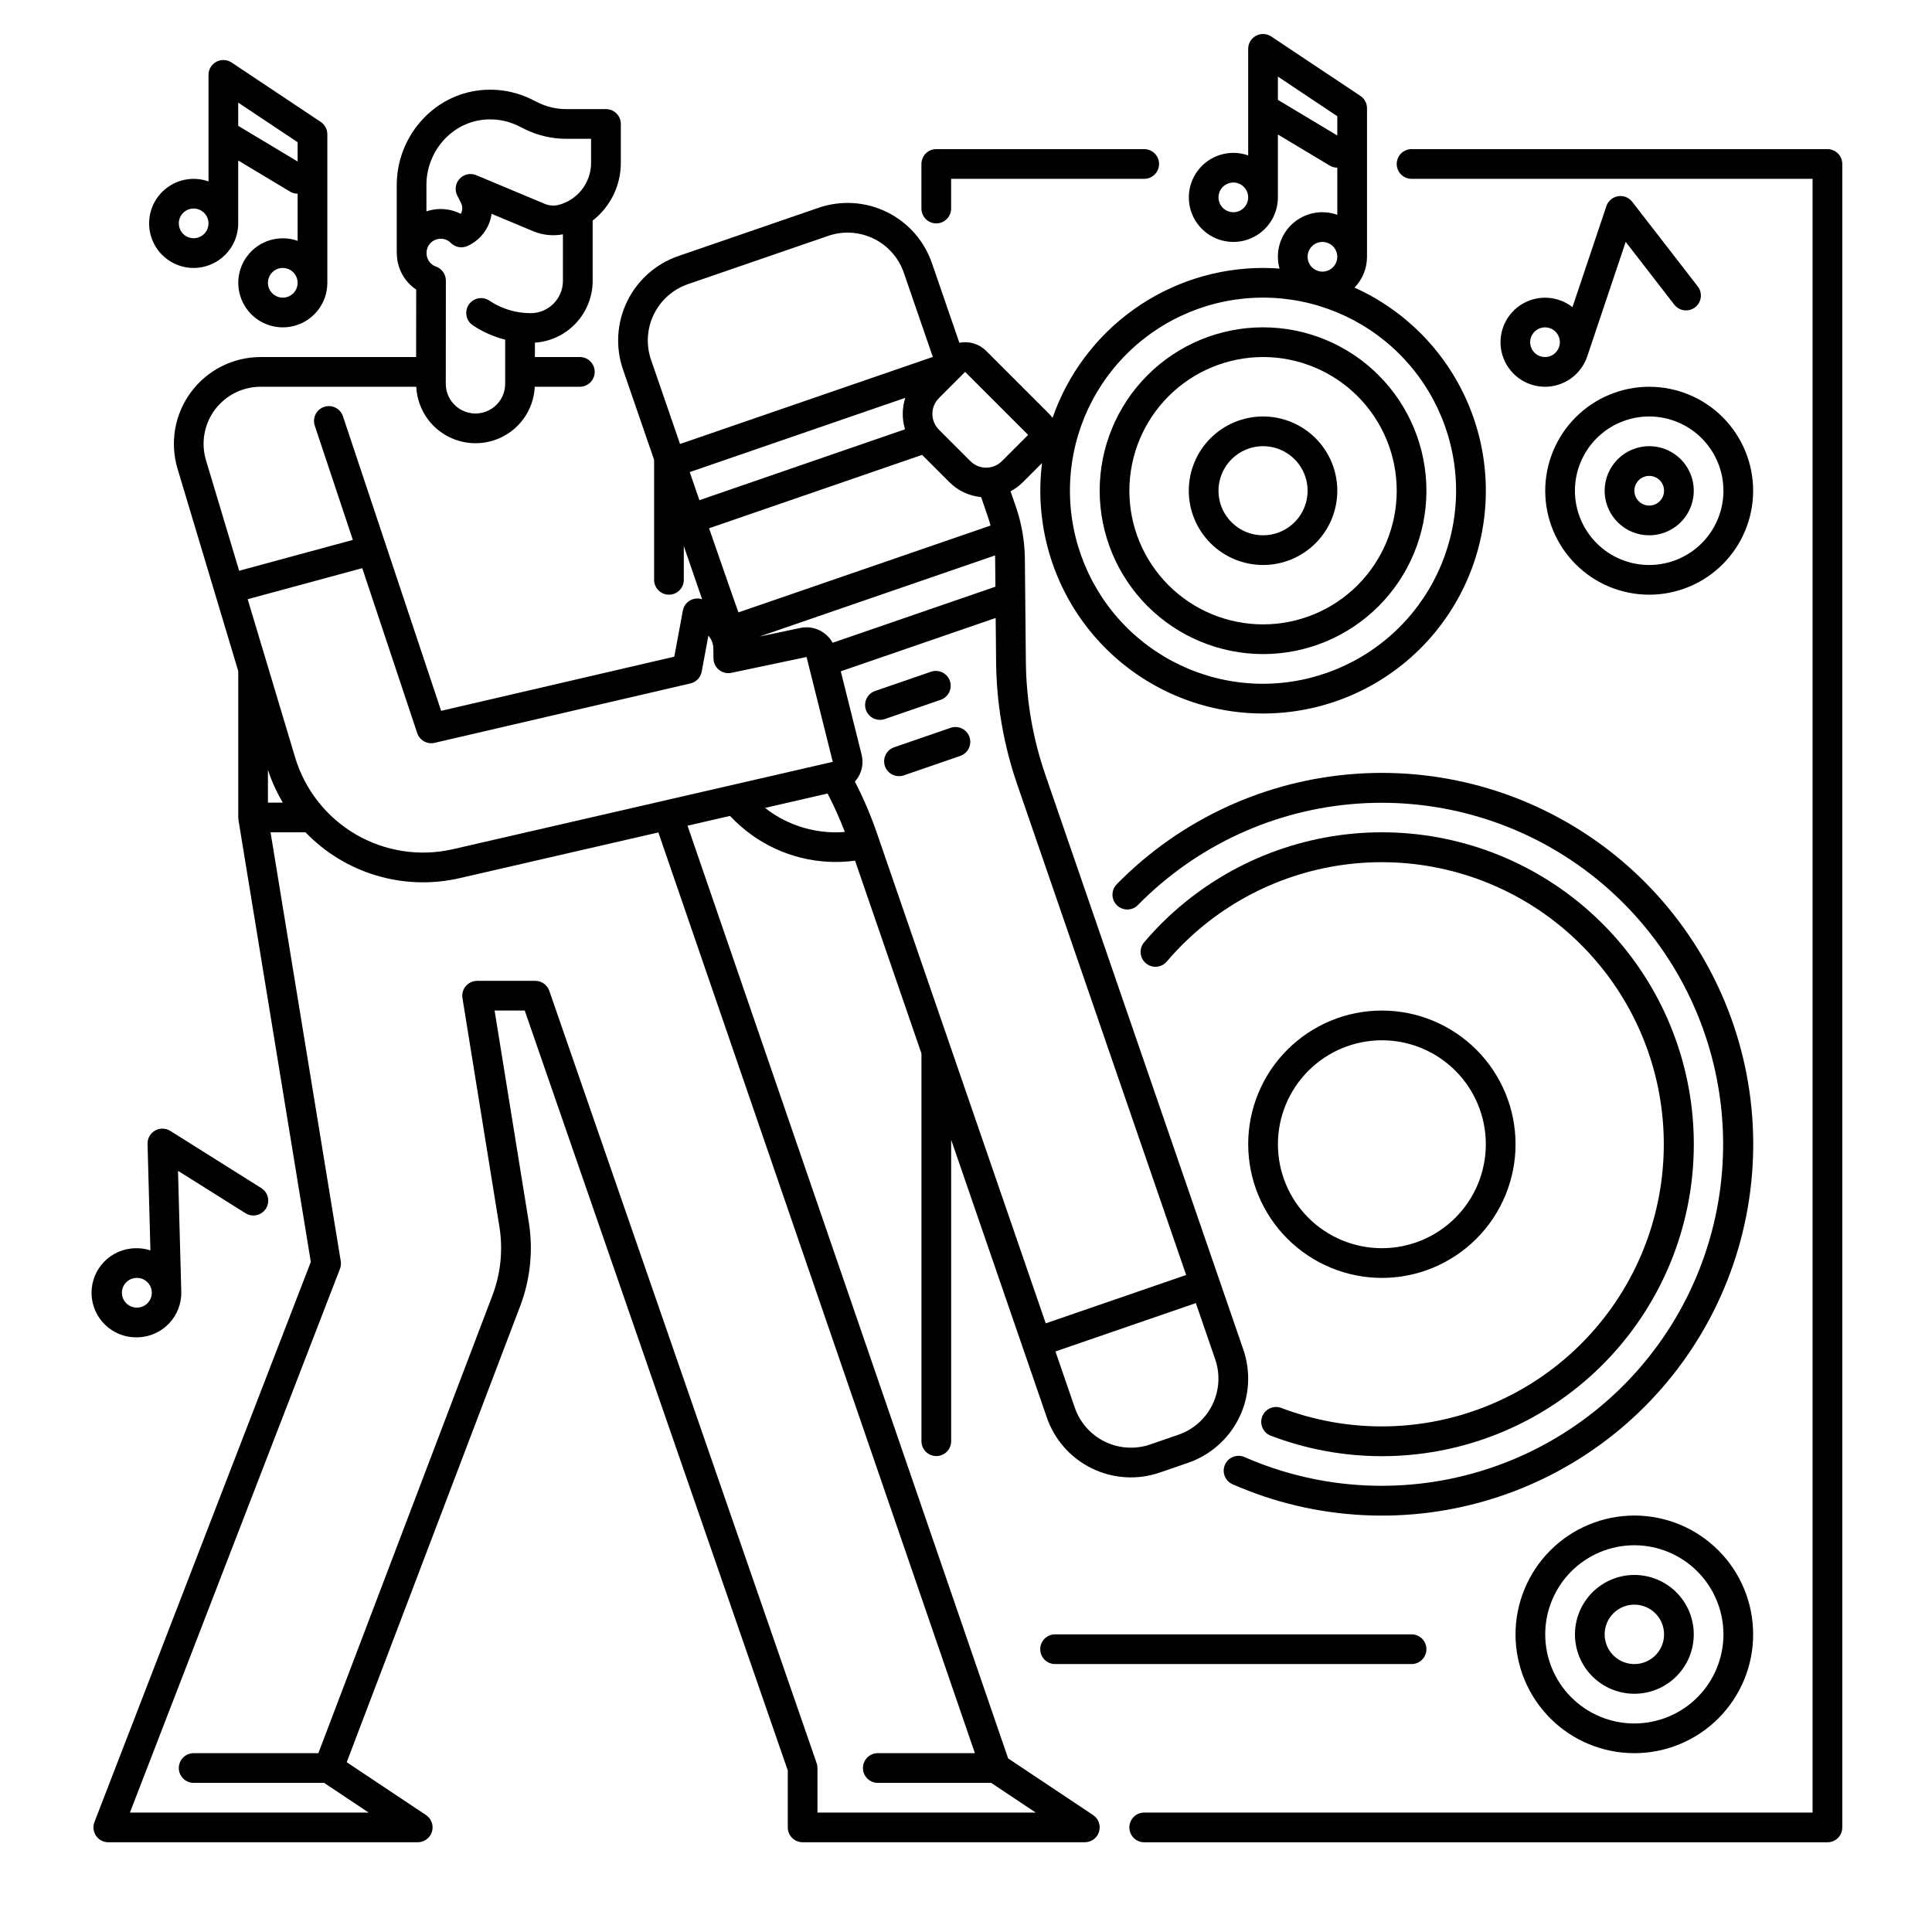
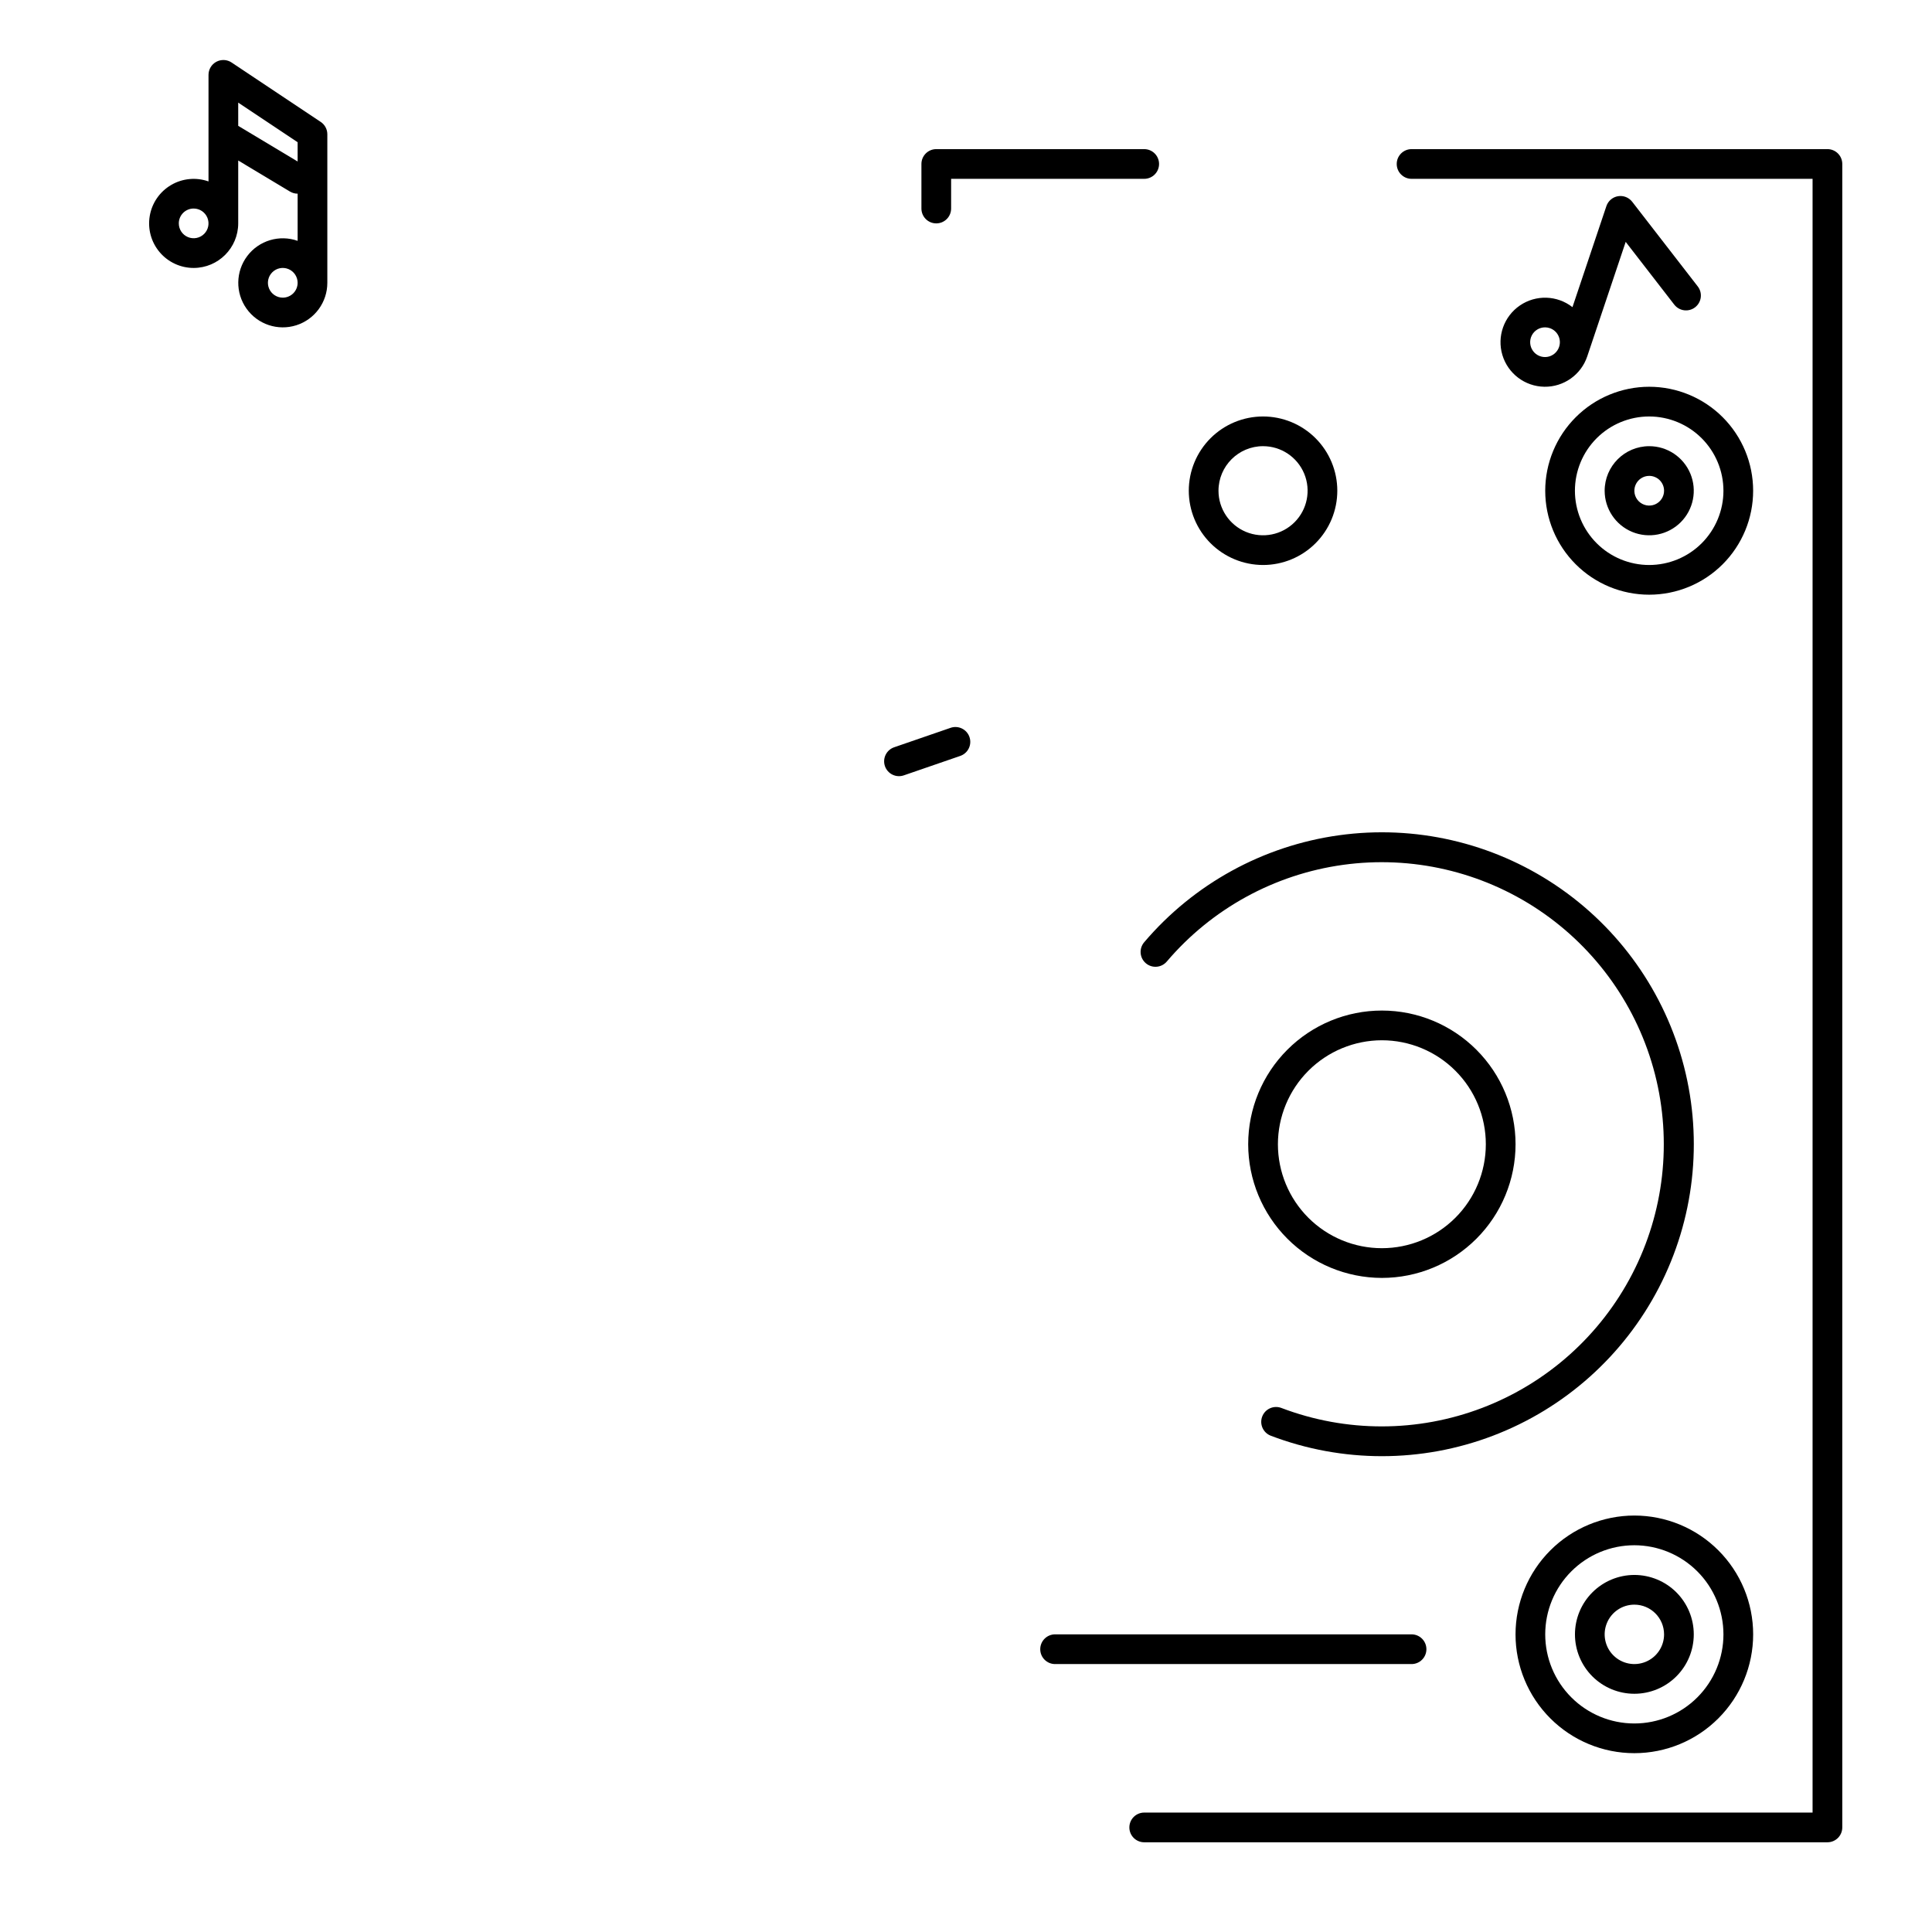
<svg xmlns="http://www.w3.org/2000/svg" fill="#000000" width="800px" height="800px" version="1.1" viewBox="144 144 512 512">
  <g>
-     <path d="m393.36 329.43c2.012-0.738 3.066-2.949 2.371-4.977-0.699-2.023-2.887-3.121-4.93-2.465l-14.887 5.129v-0.004c-2.055 0.711-3.144 2.949-2.438 5.004 0.707 2.055 2.949 3.148 5.004 2.441z" />
    <path d="m395.92 336.88-14.887 5.129h0.004c-1.008 0.324-1.84 1.039-2.316 1.984-0.473 0.945-0.547 2.043-0.203 3.043s1.078 1.82 2.031 2.273c0.957 0.457 2.055 0.508 3.047 0.145l14.887-5.129h-0.004c2.059-0.707 3.148-2.949 2.441-5.004-0.707-2.055-2.949-3.148-5.004-2.441z" />
    <path d="m628.29 183.52h-110.21c-2.172 0-3.934 1.762-3.934 3.934 0 2.176 1.762 3.938 3.934 3.938h106.27v432.96h-177.12c-2.172 0-3.938 1.762-3.938 3.938 0 2.172 1.766 3.934 3.938 3.934h181.06c1.043 0 2.043-0.414 2.781-1.152 0.738-0.738 1.152-1.738 1.152-2.781v-440.84c0-1.043-0.414-2.043-1.152-2.781-0.738-0.738-1.738-1.152-2.781-1.152z" />
    <path d="m392.12 203.2c1.047 0 2.047-0.414 2.785-1.152 0.738-0.738 1.152-1.742 1.152-2.785v-7.871h51.168c2.176 0 3.938-1.762 3.938-3.938 0-2.172-1.762-3.934-3.938-3.934h-55.105c-2.172 0-3.934 1.762-3.934 3.934v11.809c0 1.043 0.414 2.047 1.152 2.785s1.738 1.152 2.781 1.152z" />
-     <path d="m440.03 378.25c-0.77 0.734-1.207 1.75-1.215 2.816-0.008 1.062 0.418 2.086 1.176 2.832 0.758 0.746 1.789 1.156 2.852 1.129 1.066-0.023 2.074-0.48 2.797-1.262 15.508-15.754 36.242-25.285 58.293-26.805 22.051-1.516 43.895 5.09 61.41 18.57 17.52 13.484 29.496 32.91 33.672 54.613 4.18 21.707 0.27 44.191-10.992 63.211-11.262 19.023-29.094 33.266-50.133 40.043s-43.832 5.617-64.074-3.254c-1.992-0.875-4.312 0.027-5.188 2.019-0.875 1.988 0.027 4.312 2.019 5.188 22.012 9.664 46.805 10.938 69.691 3.578 22.891-7.359 42.289-22.848 54.543-43.531 12.254-20.688 16.512-45.141 11.969-68.754-4.543-23.609-17.57-44.738-36.625-59.398-19.055-14.664-42.82-21.84-66.805-20.184-23.984 1.66-46.535 12.039-63.391 29.188z" />
    <path d="m480.77 524.48c18.977 7.234 39.945 7.231 58.918-0.012 18.973-7.238 34.613-21.207 43.945-39.242 9.332-18.035 11.699-38.875 6.652-58.543s-17.16-36.789-34.023-48.102c-16.863-11.309-37.301-16.02-57.414-13.227-20.109 2.793-38.492 12.887-51.637 28.363-1.41 1.66-1.207 4.144 0.449 5.551 1.656 1.41 4.144 1.207 5.551-0.449 11.895-13.988 28.516-23.105 46.703-25.625 18.184-2.516 36.66 1.746 51.906 11.977 15.242 10.227 26.191 25.707 30.758 43.488 4.562 17.785 2.426 36.625-6.008 52.93-8.434 16.309-22.57 28.941-39.719 35.496-17.152 6.555-36.113 6.566-53.27 0.039-2.031-0.773-4.309 0.242-5.082 2.273s0.242 4.309 2.273 5.082z" />
    <path d="m510.21 482.66c9.395 0 18.406-3.734 25.047-10.379 6.644-6.641 10.379-15.652 10.379-25.047s-3.734-18.406-10.379-25.047c-6.641-6.644-15.652-10.379-25.047-10.379s-18.406 3.734-25.047 10.379c-6.644 6.641-10.379 15.652-10.379 25.047 0.012 9.391 3.746 18.395 10.387 25.039 6.644 6.641 15.648 10.375 25.039 10.387zm0-62.977c7.309 0 14.316 2.902 19.48 8.07 5.168 5.164 8.07 12.172 8.07 19.48 0 7.309-2.902 14.316-8.07 19.484-5.164 5.164-12.172 8.066-19.48 8.066-7.309 0-14.316-2.902-19.484-8.066-5.164-5.168-8.066-12.176-8.066-19.484 0.008-7.305 2.914-14.309 8.078-19.473 5.164-5.164 12.168-8.07 19.473-8.078z" />
    <path d="m569.25 274.05c0 4.773 2.879 9.082 7.289 10.91 4.414 1.824 9.492 0.816 12.871-2.562 3.375-3.375 4.387-8.453 2.559-12.867-1.828-4.414-6.133-7.289-10.91-7.289-6.519 0.008-11.801 5.289-11.809 11.809zm15.742 0h0.004c0 1.59-0.961 3.027-2.43 3.637-1.473 0.609-3.164 0.27-4.289-0.855-1.129-1.125-1.465-2.816-0.855-4.289 0.609-1.469 2.047-2.43 3.637-2.43 1.043 0 2.047 0.414 2.785 1.152 0.738 0.738 1.152 1.742 1.152 2.785z" />
    <path d="m545.63 577.12c0 8.352 3.316 16.363 9.223 22.266 5.902 5.906 13.914 9.223 22.262 9.223 8.352 0 16.363-3.316 22.266-9.223 5.906-5.902 9.223-13.914 9.223-22.266 0-8.348-3.316-16.359-9.223-22.262-5.902-5.906-13.914-9.223-22.266-9.223-8.348 0.008-16.352 3.328-22.254 9.23-5.902 5.902-9.223 13.906-9.23 22.254zm55.105 0h-0.004c0 6.266-2.488 12.273-6.918 16.699-4.426 4.43-10.434 6.918-16.699 6.918-6.262 0-12.27-2.488-16.695-6.918-4.43-4.426-6.918-10.434-6.918-16.699 0-6.262 2.488-12.27 6.918-16.695 4.426-4.43 10.434-6.918 16.695-6.918 6.262 0.008 12.266 2.496 16.691 6.922 4.43 4.43 6.918 10.434 6.926 16.691z" />
    <path d="m561.38 577.12c0 4.176 1.66 8.184 4.609 11.133 2.953 2.953 6.961 4.613 11.133 4.613 4.176 0 8.184-1.66 11.133-4.613 2.953-2.949 4.613-6.957 4.613-11.133 0-4.172-1.66-8.18-4.613-11.133-2.949-2.949-6.957-4.609-11.133-4.609-4.172 0.004-8.176 1.664-11.125 4.617-2.953 2.949-4.613 6.953-4.617 11.125zm23.617 0c0 3.188-1.918 6.055-4.859 7.273-2.941 1.219-6.328 0.547-8.582-1.707-2.25-2.25-2.922-5.637-1.703-8.578 1.219-2.941 4.086-4.859 7.269-4.859 4.348 0.004 7.867 3.527 7.875 7.871z" />
    <path d="m553.5 274.05c0 7.305 2.902 14.316 8.07 19.48 5.164 5.168 12.172 8.07 19.48 8.07 7.309 0 14.316-2.902 19.484-8.07 5.164-5.164 8.066-12.176 8.066-19.48 0-7.309-2.902-14.316-8.066-19.484-5.168-5.164-12.176-8.07-19.484-8.07-7.305 0.012-14.309 2.914-19.473 8.082-5.164 5.164-8.07 12.168-8.078 19.473zm47.23 0c0 5.219-2.074 10.223-5.762 13.914-3.691 3.691-8.699 5.766-13.918 5.766s-10.227-2.074-13.914-5.766c-3.691-3.691-5.766-8.695-5.766-13.914s2.074-10.227 5.766-13.918c3.688-3.688 8.695-5.762 13.914-5.762 5.219 0.004 10.219 2.082 13.91 5.769 3.688 3.691 5.766 8.691 5.769 13.91z" />
-     <path d="m478.72 317.34c11.484 0 22.496-4.562 30.613-12.684 8.121-8.117 12.684-19.133 12.684-30.613 0-11.484-4.562-22.496-12.684-30.617-8.117-8.117-19.129-12.68-30.613-12.68s-22.496 4.562-30.613 12.68c-8.121 8.121-12.684 19.133-12.684 30.617 0.012 11.477 4.578 22.484 12.695 30.602 8.117 8.117 19.121 12.68 30.602 12.695zm0-78.719v-0.004c9.395 0 18.406 3.734 25.047 10.375 6.644 6.644 10.379 15.656 10.379 25.051s-3.734 18.406-10.379 25.047c-6.641 6.644-15.652 10.375-25.047 10.375s-18.406-3.731-25.047-10.375c-6.644-6.641-10.379-15.652-10.379-25.047 0.012-9.395 3.746-18.398 10.387-25.039 6.644-6.641 15.648-10.375 25.039-10.387z" />
    <path d="m478.72 293.73c5.219 0 10.227-2.074 13.914-5.766 3.691-3.691 5.766-8.695 5.766-13.914s-2.074-10.227-5.766-13.918c-3.688-3.688-8.695-5.762-13.914-5.762s-10.227 2.074-13.914 5.762c-3.691 3.691-5.766 8.699-5.766 13.918 0.004 5.219 2.082 10.219 5.769 13.91 3.691 3.688 8.691 5.762 13.91 5.769zm0-31.488c4.777 0 9.082 2.875 10.91 7.289 1.828 4.414 0.816 9.492-2.562 12.867-3.375 3.379-8.453 4.387-12.867 2.562-4.41-1.828-7.289-6.137-7.289-10.91 0.008-6.519 5.289-11.801 11.809-11.809z" />
    <path d="m423.61 577.12c-2.172 0-3.934 1.766-3.934 3.938 0 2.176 1.762 3.938 3.934 3.938h94.465c2.176 0 3.938-1.762 3.938-3.938 0-2.172-1.762-3.938-3.938-3.938z" />
    <path d="m576.55 197.47c-0.891-1.148-2.34-1.715-3.769-1.473-1.43 0.242-2.613 1.254-3.074 2.629l-8.988 26.773-0.004-0.004c-4.051-3.164-9.684-3.344-13.926-0.441-4.242 2.902-6.121 8.215-4.641 13.137s5.977 8.32 11.117 8.402c5.137 0.082 9.738-3.176 11.371-8.051l10.188-30.34 12.871 16.629h0.004c1.332 1.719 3.805 2.035 5.523 0.703 1.719-1.332 2.035-3.805 0.703-5.523zm-19.375 38.469c-0.469 1.398-1.684 2.418-3.144 2.641-1.461 0.219-2.922-0.395-3.781-1.594-0.863-1.199-0.98-2.781-0.309-4.098 0.676-1.312 2.027-2.137 3.508-2.137 0.422 0 0.844 0.07 1.25 0.203 2.059 0.695 3.168 2.922 2.477 4.984z" />
-     <path d="m180.23 498.4h0.328c6.519-0.176 11.66-5.606 11.484-12.121l-0.867-31.996 17.809 11.184c0.883 0.582 1.965 0.785 3 0.562 1.035-0.227 1.934-0.859 2.496-1.754 0.566-0.898 0.742-1.984 0.496-3.012-0.246-1.031-0.898-1.918-1.809-2.461l-24.039-15.102c-1.227-0.773-2.785-0.805-4.043-0.086-1.262 0.723-2.023 2.078-1.984 3.531l0.766 28.219c-1.273-0.418-2.609-0.609-3.953-0.57-6.519 0.086-11.738 5.441-11.652 11.965 0.086 6.519 5.445 11.738 11.965 11.652zm-0.098-15.742h0.109-0.004c2.176-0.031 3.961 1.711 3.988 3.883 0.031 2.176-1.711 3.961-3.883 3.988-1.043 0.023-2.055-0.367-2.812-1.082-1.156-1.098-1.535-2.777-0.969-4.266 0.57-1.484 1.977-2.481 3.57-2.523z" />
    <path d="m195.32 215.01c6.519-0.008 11.801-5.293 11.809-11.809v-16.668l13.719 8.234c0.613 0.367 1.312 0.562 2.027 0.559v12.5c-4.848-1.711-10.246-0.09-13.344 4.012-3.098 4.102-3.188 9.738-0.215 13.934 2.969 4.195 8.312 5.984 13.211 4.426 4.898-1.562 8.223-6.113 8.219-11.254v-39.359c0-1.316-0.656-2.543-1.75-3.273l-23.617-15.742v-0.004c-1.207-0.805-2.762-0.879-4.043-0.195-1.277 0.684-2.078 2.019-2.078 3.469v28.242c-3.281-1.16-6.906-0.816-9.906 0.945-3.004 1.758-5.078 4.754-5.664 8.184-0.59 3.43 0.363 6.945 2.609 9.605 2.242 2.66 5.547 4.195 9.023 4.195zm23.617 7.871c-1.59 0-3.027-0.961-3.637-2.43-0.609-1.473-0.273-3.164 0.855-4.289 1.125-1.129 2.816-1.465 4.289-0.855 1.469 0.609 2.43 2.047 2.43 3.637 0 1.043-0.414 2.047-1.152 2.785-0.738 0.738-1.742 1.152-2.785 1.152zm-11.809-51.688 15.746 10.496v5.109l-15.742-9.445zm-11.809 28.07c1.594 0 3.027 0.961 3.637 2.43 0.609 1.473 0.273 3.164-0.852 4.289s-2.82 1.465-4.289 0.855c-1.473-0.609-2.43-2.047-2.43-3.637 0-2.176 1.762-3.938 3.934-3.938z" />
-     <path d="m502.96 220.23c2.121-2.195 3.309-5.129 3.309-8.18v-39.359c0-1.316-0.656-2.547-1.75-3.277l-23.617-15.742c-1.207-0.805-2.762-0.883-4.039-0.195-1.281 0.684-2.082 2.016-2.082 3.469v28.242c-4.844-1.711-10.242-0.09-13.34 4.012-3.102 4.102-3.188 9.738-0.219 13.934 2.973 4.195 8.316 5.984 13.215 4.426 4.894-1.562 8.223-6.113 8.219-11.254v-16.664l13.719 8.23v0.004c0.609 0.367 1.309 0.559 2.023 0.559v12.496c-4.144-1.484-8.77-0.535-11.992 2.465s-4.504 7.547-3.316 11.785c-1.445-0.105-2.894-0.176-4.371-0.176-12.273 0.016-24.242 3.852-34.238 10.973-9.996 7.125-17.527 17.184-21.551 28.777-0.262-0.379-0.559-0.734-0.883-1.066l-16.699-16.699c-1.859-1.855-4.527-2.664-7.106-2.148l-7.285-21.148v-0.004c-2.047-5.914-6.356-10.777-11.98-13.52s-12.109-3.141-18.031-1.109l-37.219 12.812c-5.914 2.051-10.777 6.363-13.52 11.988-2.746 5.629-3.144 12.113-1.117 18.039l8.254 23.965v31.797c0 2.172 1.762 3.934 3.934 3.934 2.176 0 3.938-1.762 3.938-3.934v-8.945l4.856 14.094c-1.078-0.363-2.262-0.242-3.242 0.336-0.98 0.574-1.66 1.551-1.867 2.668l-2.269 12.215-61.789 14.352-26.012-78.031h0.004c-0.324-1-1.031-1.832-1.969-2.305-0.938-0.477-2.027-0.555-3.023-0.223s-1.82 1.051-2.285 1.992c-0.465 0.941-0.535 2.031-0.191 3.023l10.082 30.246-30.133 8.172-8.789-29.289c-1.375-4.582-0.504-9.543 2.352-13.379 2.856-3.836 7.356-6.098 12.137-6.098h41.23c0.156 3.137 1.242 6.156 3.117 8.672 2.973 3.965 7.637 6.297 12.594 6.297s9.621-2.332 12.594-6.297c1.875-2.516 2.957-5.535 3.113-8.672h11.941c2.172 0 3.934-1.762 3.934-3.934 0-2.176-1.762-3.938-3.934-3.938h-11.91v-3.809c4.148-0.285 8.035-2.133 10.875-5.172s4.422-7.039 4.43-11.195v-15.988c4.715-3.672 7.469-9.316 7.465-15.293v-10.309c0-1.043-0.414-2.047-1.152-2.785-0.738-0.738-1.742-1.152-2.785-1.152h-10.527c-2.629 0-5.223-0.613-7.578-1.785l-1.488-0.742 0.004-0.004c-1.719-0.859-3.531-1.52-5.402-1.957-3.109-0.73-6.332-0.852-9.488-0.367-11.953 1.836-20.969 12.574-20.969 24.977v18.031h0.023c-0.02 3.879 1.906 7.512 5.129 9.676l-0.016 17.875h-41.199c-7.269 0-14.113 3.438-18.449 9.273-4.34 5.832-5.668 13.371-3.578 20.336l16.086 53.625v38.781c0 0.109 0.023 0.215 0.031 0.32 0.008 0.109 0 0.207 0.02 0.312l19.18 117.16-57.34 148.44c-0.469 1.207-0.309 2.57 0.426 3.641 0.734 1.07 1.945 1.711 3.246 1.711h82.008-0.004c1.734 0 3.266-1.137 3.769-2.793 0.5-1.66-0.141-3.453-1.586-4.418l-21.004-14.004 45.969-120.88c2.699-7.106 3.484-14.793 2.273-22.297l-9.055-56.027h7.984l69.715 201.4v15.082c0 1.043 0.414 2.043 1.152 2.781 0.738 0.738 1.742 1.152 2.785 1.152h74.785c1.734 0 3.262-1.137 3.766-2.793 0.504-1.66-0.141-3.453-1.582-4.418l-22.508-15.008-84.965-247.18 11.266-2.59h-0.004c1.754 1.879 3.691 3.574 5.781 5.07 7.918 5.668 17.703 8.098 27.352 6.789l17.598 51.109v102.74c0 2.176 1.762 3.938 3.934 3.938 2.176 0 3.938-1.762 3.938-3.938v-79.887l25.328 73.535c2.023 5.93 6.332 10.809 11.965 13.559 5.633 2.746 12.129 3.137 18.051 1.082l7.445-2.566c5.922-2.039 10.789-6.348 13.535-11.977 2.742-5.629 3.141-12.117 1.098-18.035l-52.477-152.36c-3.305-9.602-5.043-19.672-5.148-29.824l-0.266-27.441c-0.051-4.648-0.848-9.262-2.359-13.66l-1.43-4.164c1.211-0.641 2.316-1.457 3.285-2.426l5.062-5.059h-0.004c-1.82 14.527 1.824 29.215 10.223 41.207 8.398 11.996 20.957 20.438 35.234 23.691 14.273 3.254 29.25 1.09 42.02-6.078 12.766-7.168 22.414-18.824 27.07-32.707 4.656-13.883 3.988-29-1.879-42.418-5.863-13.414-16.504-24.172-29.855-30.184zm-32.113-19.988c-1.594 0-3.027-0.961-3.637-2.43-0.609-1.473-0.273-3.164 0.852-4.289s2.82-1.465 4.289-0.855c1.473 0.609 2.43 2.047 2.43 3.637 0 1.047-0.414 2.047-1.152 2.785-0.738 0.738-1.738 1.152-2.781 1.152zm11.809-29.781v-6.16l15.742 10.496v5.109zm11.805 37.652c1.594 0 3.027 0.961 3.637 2.43 0.609 1.473 0.273 3.164-0.852 4.289s-2.82 1.465-4.289 0.855c-1.473-0.609-2.43-2.047-2.43-3.637 0-2.176 1.762-3.938 3.934-3.938zm-201.28 10.328c-0.004 4.723-3.832 8.551-8.555 8.551-3.883 0.008-7.676-1.141-10.902-3.301-0.867-0.598-1.938-0.82-2.969-0.621-1.035 0.195-1.945 0.801-2.531 1.676-0.586 0.875-0.797 1.945-0.586 2.977s0.828 1.938 1.707 2.512c2.609 1.738 5.492 3.019 8.531 3.781v11.695c0 1.703-0.555 3.359-1.574 4.723-1.484 1.98-3.816 3.148-6.293 3.148-2.477 0-4.809-1.168-6.297-3.148-1.02-1.363-1.57-3.019-1.574-4.723l0.02-27.355c0-1.668-1.051-3.156-2.629-3.715-0.59-0.207-1.121-0.559-1.539-1.027-1.289-1.465-1.281-3.66 0.02-5.117 0.699-0.762 1.68-1.199 2.715-1.219 1.035-0.043 2.039 0.363 2.754 1.109 1.148 1.148 2.887 1.473 4.371 0.82 2.746-1.219 4.875-3.508 5.894-6.336 0.254-0.715 0.434-1.457 0.535-2.207l10.996 4.598c2.496 1.047 5.246 1.34 7.906 0.836zm-36.176-25.406c0-8.551 6.144-15.941 14.293-17.195h-0.004c2.164-0.332 4.367-0.25 6.496 0.25 1.273 0.301 2.504 0.746 3.672 1.332l1.492 0.746c3.445 1.719 7.242 2.613 11.094 2.621h6.594v6.371c0.004 5.269-3.57 9.867-8.68 11.16-1.219 0.289-2.5 0.176-3.652-0.32l-18.098-7.578v0.004c-1.523-0.641-3.281-0.262-4.402 0.949-1.125 1.207-1.375 2.988-0.629 4.461l0.992 1.945c0.383 0.754 0.438 1.637 0.152 2.43-0.059 0.16-0.129 0.316-0.211 0.465-1.645-0.848-3.465-1.285-5.312-1.281h-0.23c-1.215 0.023-2.418 0.23-3.566 0.625zm67.215 68.625-7.695-22.324c-1.352-3.949-1.082-8.273 0.746-12.027 1.828-3.75 5.07-6.625 9.016-7.996l37.219-12.812h-0.004c3.949-1.352 8.27-1.086 12.023 0.742 3.75 1.828 6.621 5.07 7.988 9.012l7.695 22.336zm79.793 14.086 1.781 5.18c0.266 0.777 0.5 1.559 0.711 2.352l-66.809 23.012c-0.32-0.754-7.785-22.293-7.785-22.293l56.453-19.449 7.242 7.242-0.004-0.012c2.258 2.262 5.227 3.66 8.406 3.965zm3.684 15.449c0.012 0.309 0.023 0.613 0.027 0.922l0.07 7.367-43.145 14.859v-0.004c-1.68-3.066-5.176-4.656-8.59-3.914l-10.809 2.273zm-78.348-14.641-2.562-7.445 57.129-19.68-0.004-0.004c-0.879 2.707-0.902 5.621-0.066 8.34zm73.008 332.05h-25.73c-2.176 0-3.938 1.766-3.938 3.938 0 2.176 1.762 3.938 3.938 3.938h30.051l11.809 7.871h-57.852v-11.809c0-0.438-0.07-0.875-0.215-1.289l-70.848-204.67c-0.551-1.586-2.043-2.648-3.719-2.648h-15.41c-1.152 0-2.25 0.508-2.996 1.387-0.75 0.879-1.074 2.039-0.891 3.18l9.789 60.594 0.004-0.004c0.988 6.141 0.348 12.43-1.863 18.242l-46.117 121.27h-33.047c-2.172 0-3.934 1.766-3.934 3.938 0 2.176 1.762 3.938 3.934 3.938h34.57l11.809 7.871h-63.27l55.66-144.08c0.254-0.652 0.328-1.363 0.215-2.055l-18.605-113.64h9.266c10.535 10.953 26.051 15.562 40.859 12.137l52.648-12.109zm-187.35-251.9v-8.695c0.988 3.035 2.312 5.949 3.945 8.695zm49.059 12.336h-0.004c-8.762 2.016-17.961 0.625-25.734-3.894s-13.539-11.828-16.121-20.441l-12.57-41.906 30.363-8.234 14.562 43.707v-0.004c0.645 1.93 2.644 3.051 4.625 2.59l67.789-15.742c1.523-0.355 2.691-1.578 2.981-3.117l1.77-9.539c0.836 0.941 1.305 2.152 1.32 3.41l0.031 2.633c0.016 1.18 0.555 2.289 1.473 3.023 0.922 0.738 2.121 1.023 3.273 0.781l19.926-4.195 6.945 27.785zm101.47-4.465c-6.359 0.012-12.559-1.973-17.727-5.672-0.359-0.254-0.703-0.531-1.051-0.805l16.559-3.809c1.723 3.301 3.25 6.703 4.57 10.184-0.781 0.059-1.562 0.102-2.352 0.102zm100.5 139.64c1.363 3.945 1.098 8.273-0.73 12.023-1.828 3.754-5.074 6.625-9.023 7.984l-7.449 2.566v0.004c-3.945 1.359-8.273 1.094-12.027-0.734-3.75-1.832-6.625-5.078-7.981-9.027l-5.125-14.883 37.211-12.816zm-52.477-152.37 44.785 130.04-37.211 12.816-44.785-130.04c-1.602-4.641-3.539-9.164-5.793-13.527 0.316-0.352 0.602-0.734 0.852-1.137 1.109-1.801 1.445-3.973 0.926-6.023l-5.519-22.07 41.051-14.137 0.113 11.77c0.113 11 1.996 21.906 5.582 32.305zm-4.043-85.637c-2.309 2.301-6.043 2.301-8.352 0l-8.348-8.348c-2.301-2.309-2.301-6.043 0-8.352l6.957-6.957 16.699 16.699zm69.195 59c-13.57 0-26.586-5.391-36.18-14.988-9.598-9.594-14.988-22.609-14.988-36.18s5.391-26.586 14.988-36.184c9.594-9.594 22.609-14.984 36.18-14.984s26.586 5.391 36.18 14.984c9.598 9.598 14.988 22.613 14.988 36.184-0.016 13.566-5.41 26.57-15.004 36.164s-22.598 14.988-36.164 15.004z" />
  </g>
</svg>